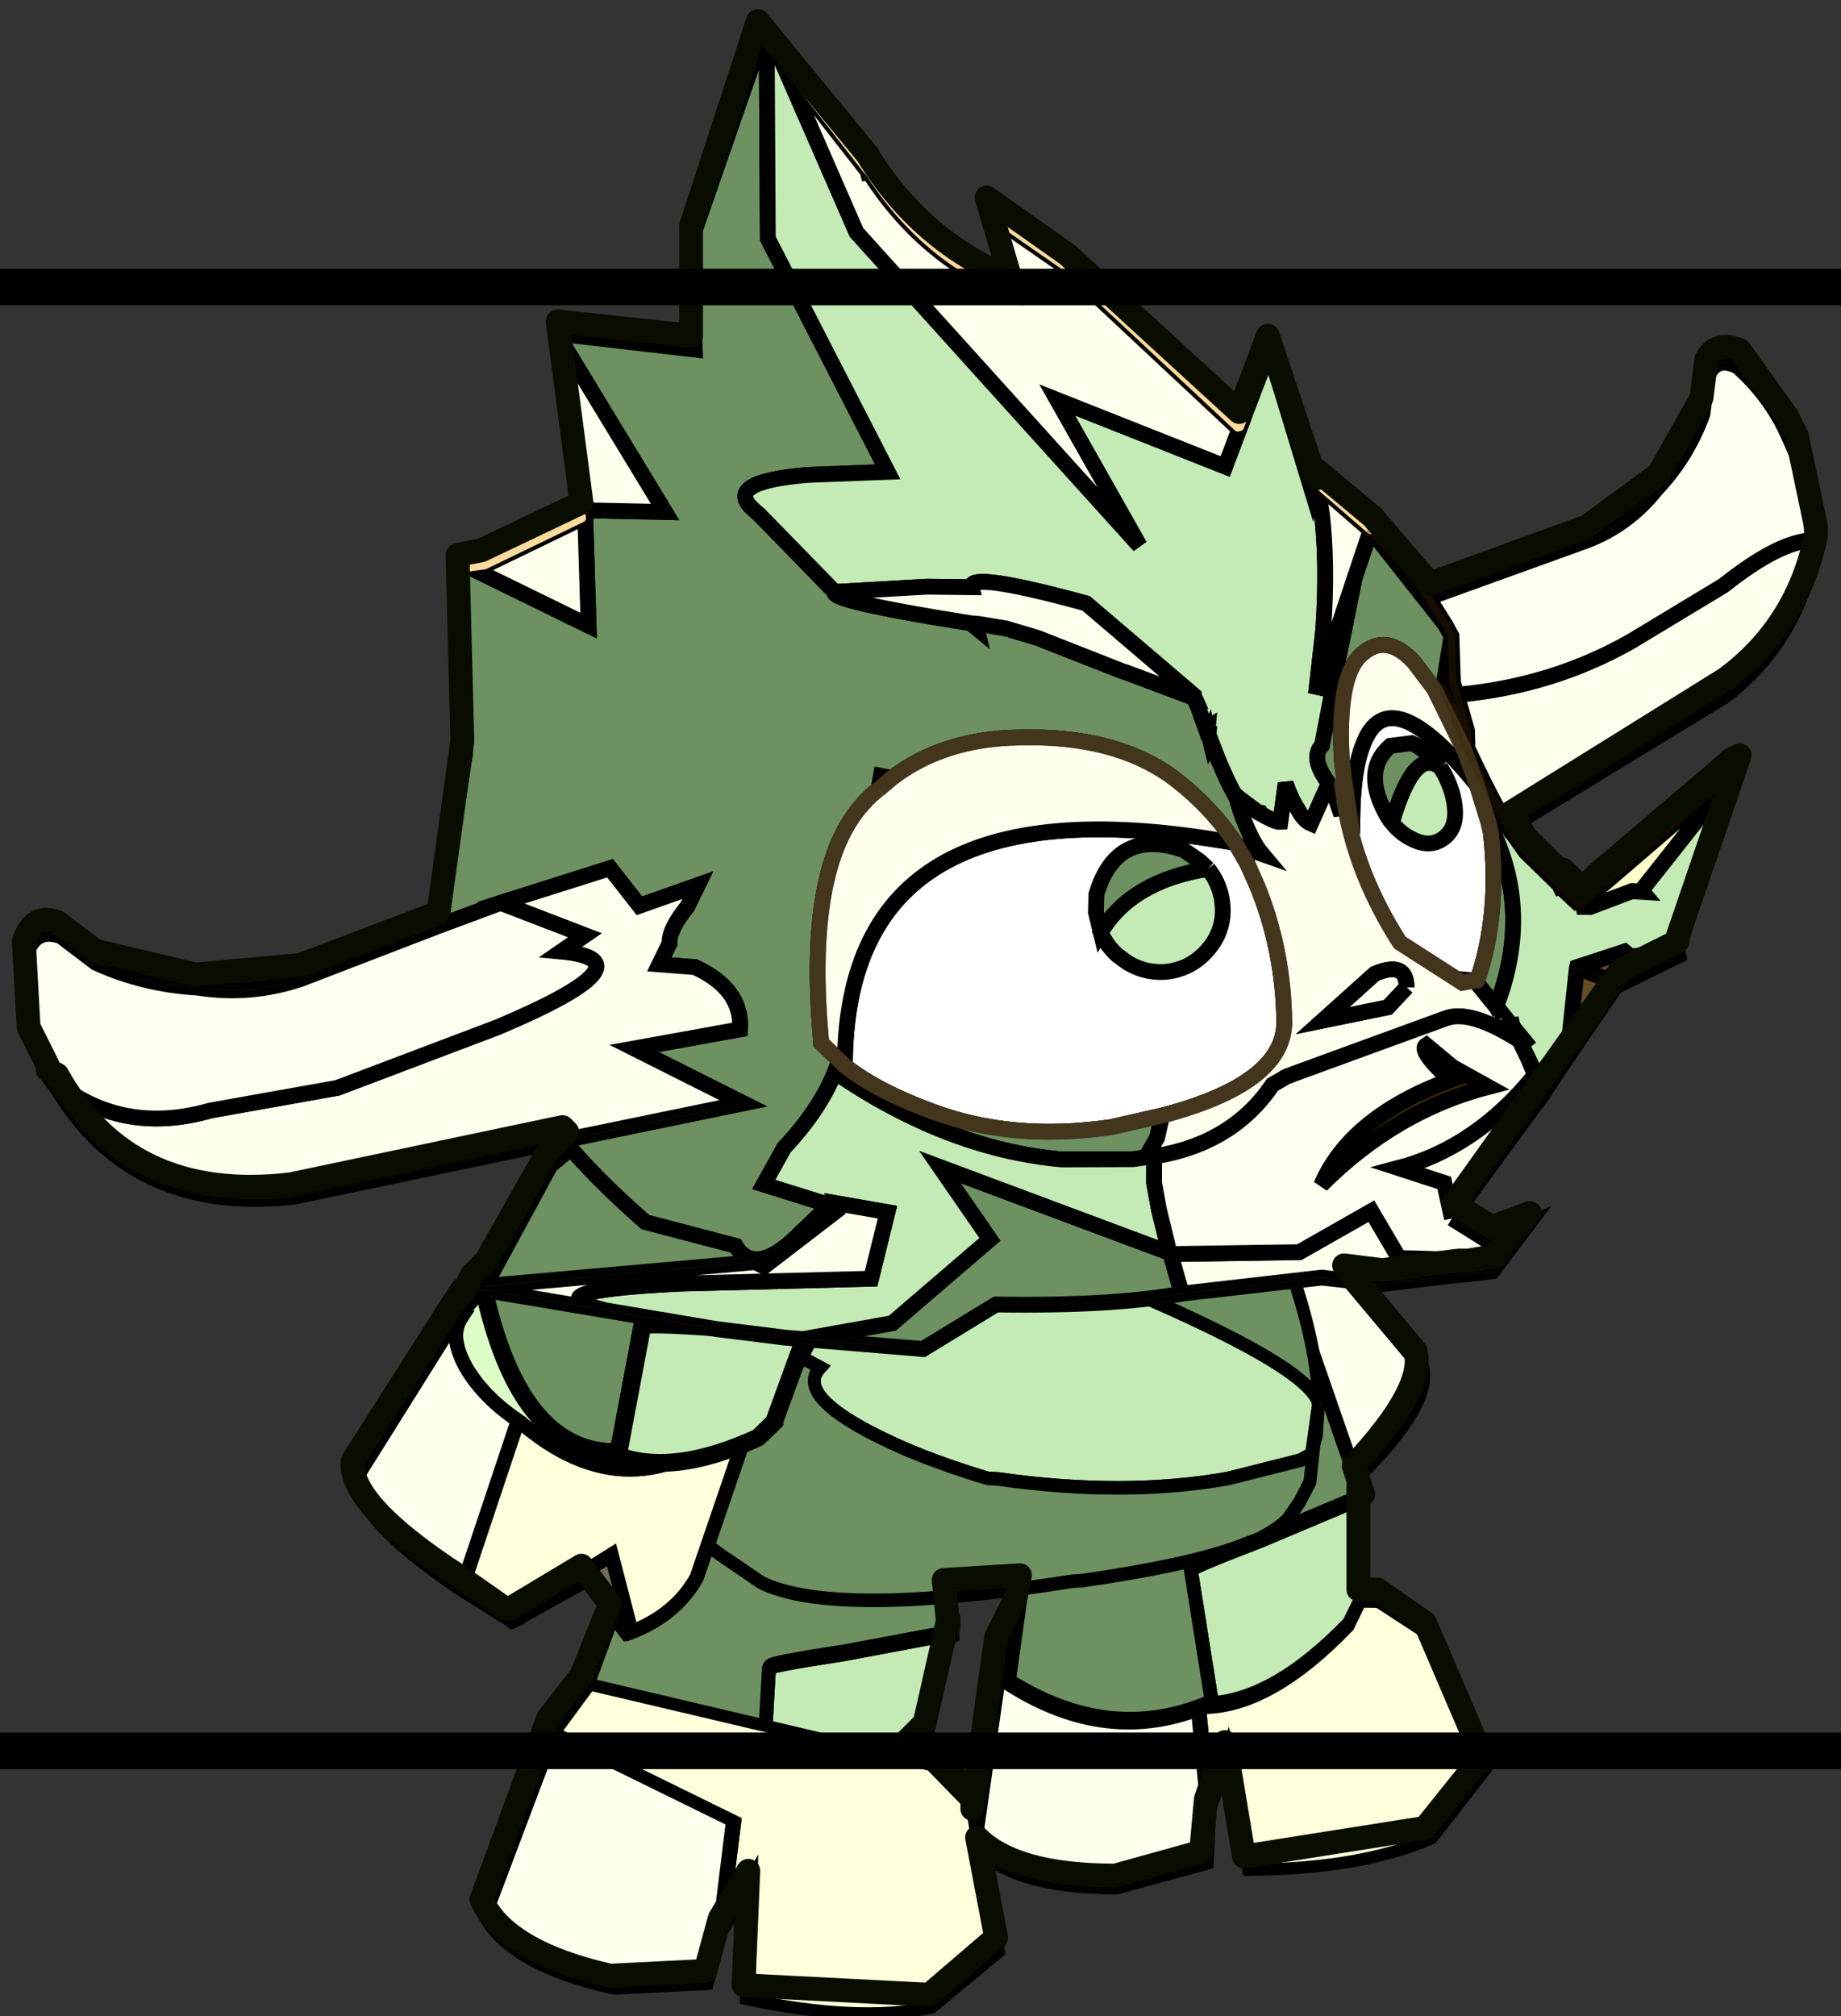
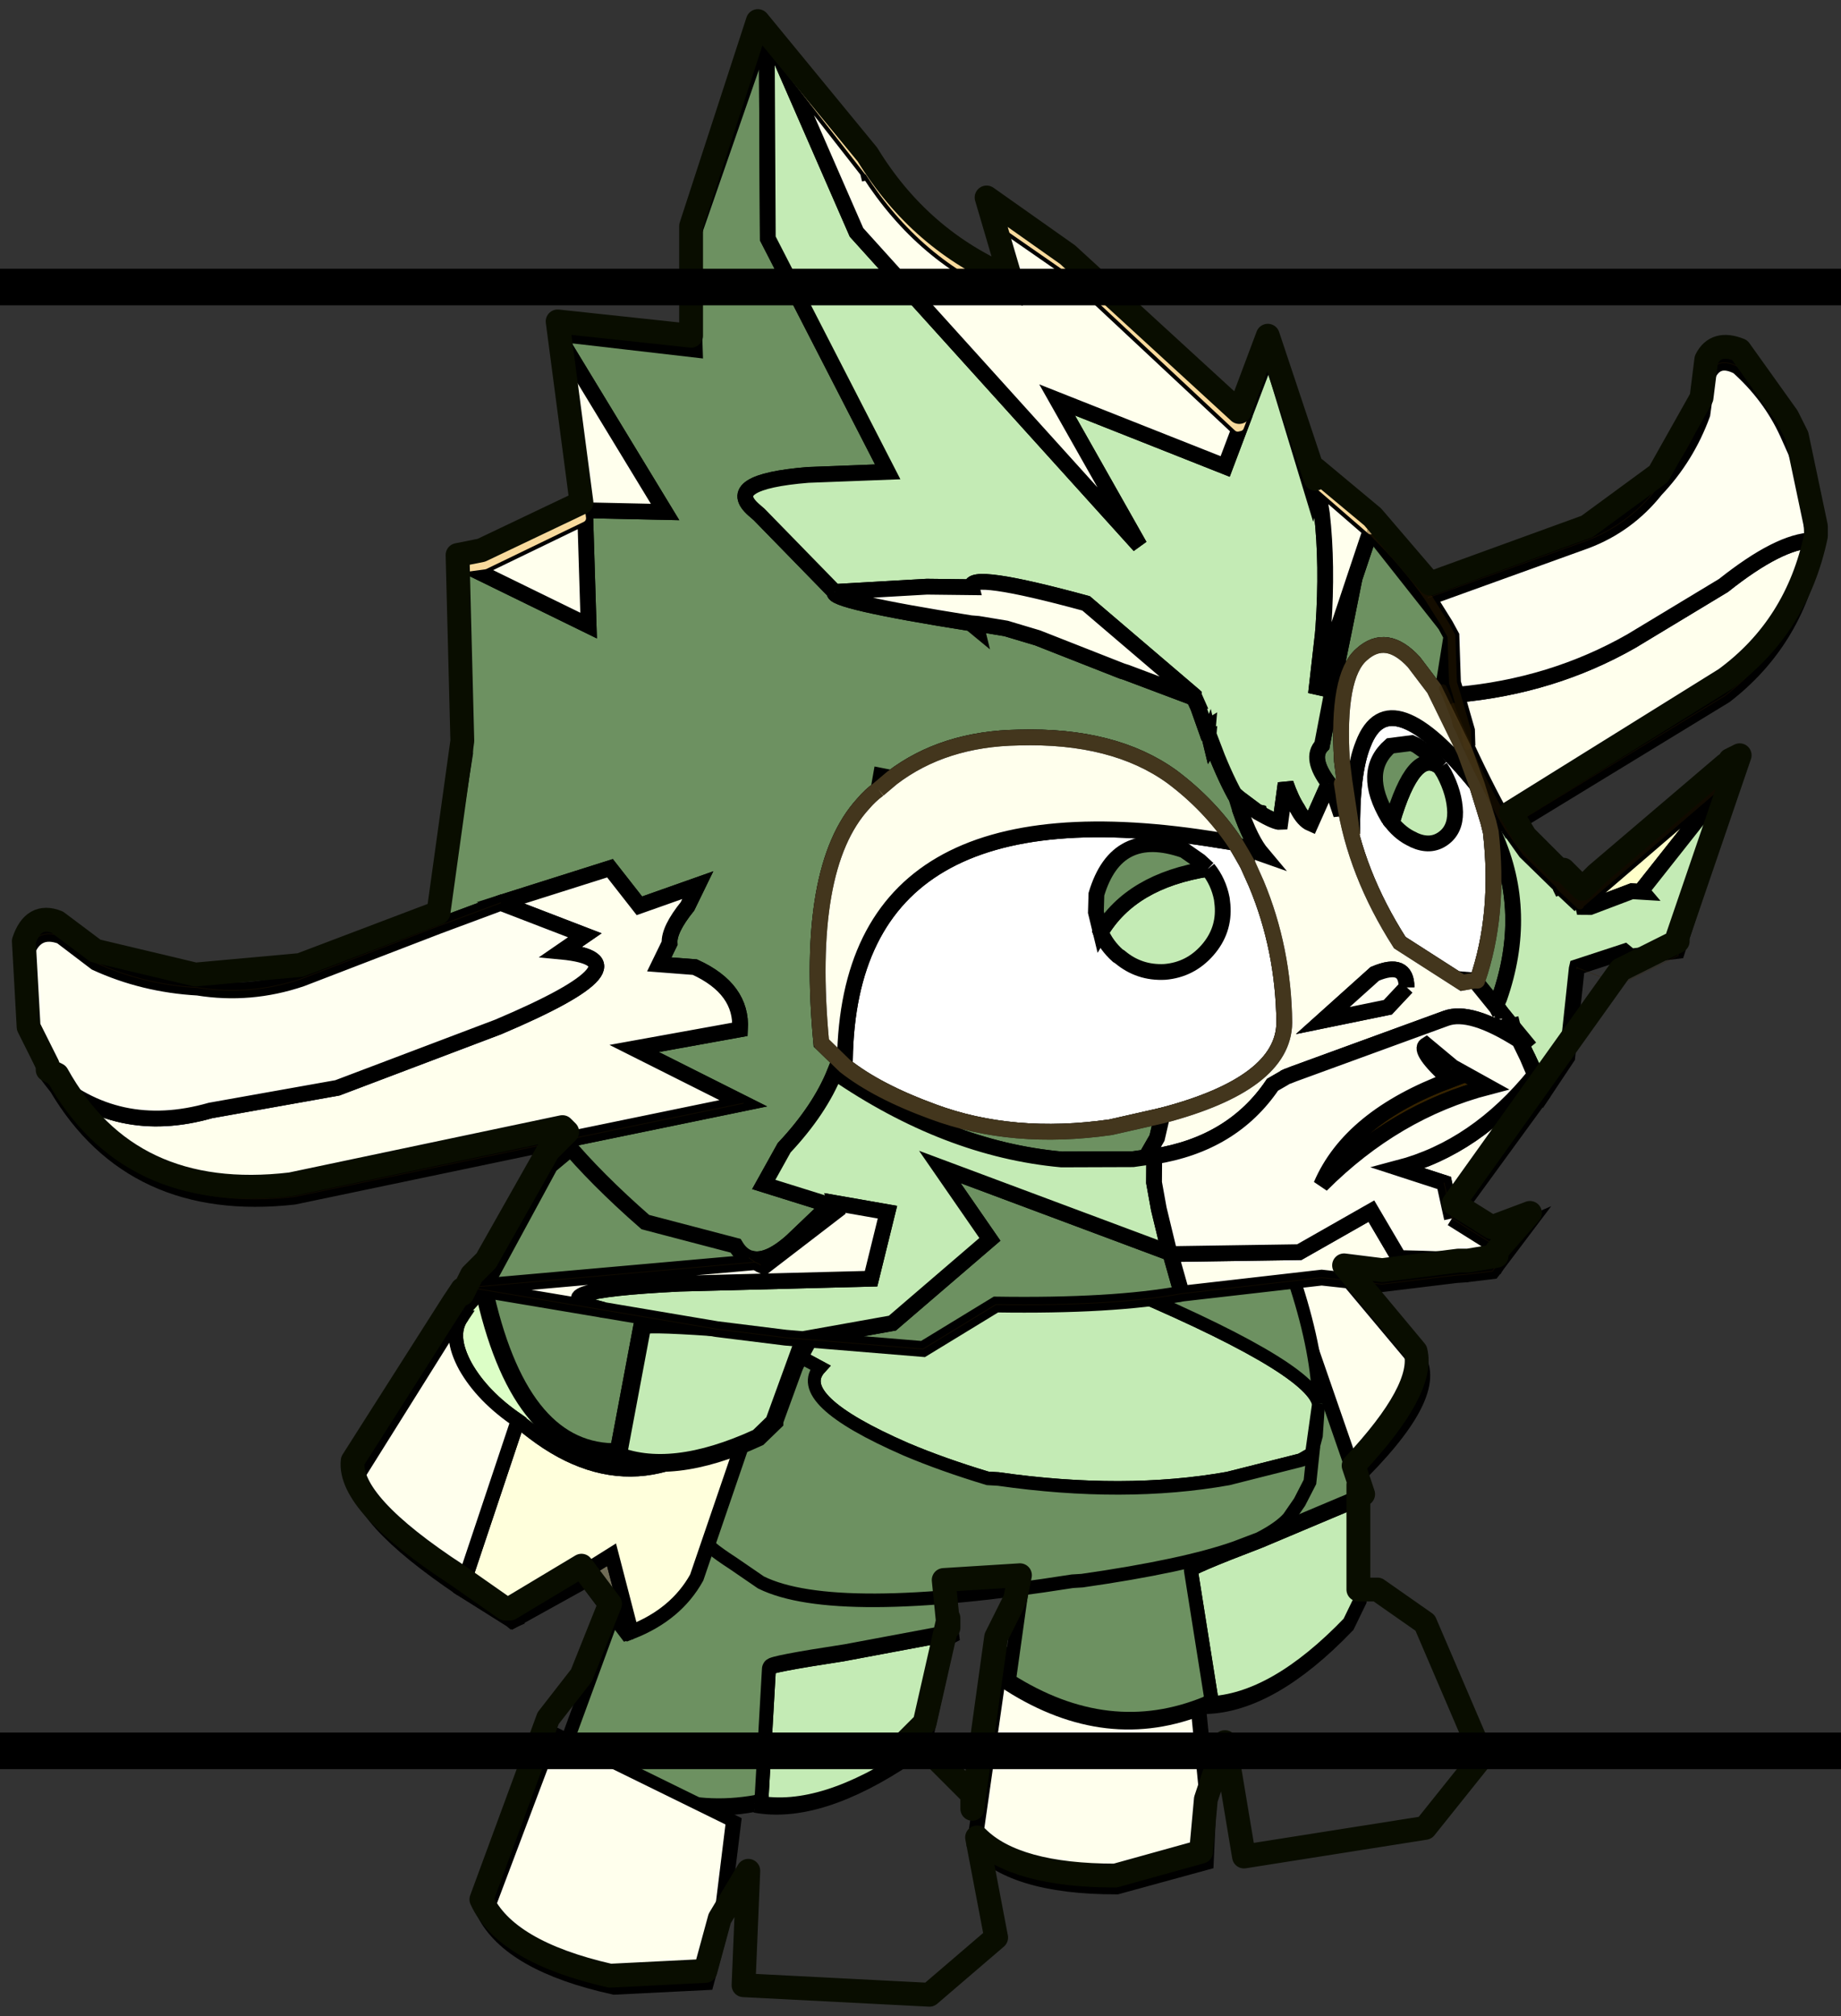
<svg xmlns="http://www.w3.org/2000/svg" xmlns:xlink="http://www.w3.org/1999/xlink" width="158" height="173">
  <rect width="100%" height="100%" fill="#333333" stroke="none" />
  <defs>
    <g id="sprite0">
      <use id="svg_1" xlink:href="#sprite1" width="33.45" transform="matrix(0.159,-0.028,0.022,0.126,11.45,18.8) " height="25.95" />
      <use id="svg_2" xlink:href="#shape1" width="25.75" transform="matrix(-0.122,-0.111,-0.111,0.122,16.994,16.156) " height="24.75" />
      <use id="svg_3" xlink:href="#shape2" width="21.9" transform="matrix(-0.172,-0.112,-0.112,0.172,15.35,13.5) " height="20.1" />
      <use id="svg_4" xlink:href="#shape3" width="25.45" transform="matrix(-0.138,-0.026,-0.035,0.183,16.55,15.35) " height="27.35" />
      <use id="svg_5" xlink:href="#sprite2" width="25.45" transform="matrix(-0.129,-0.055,-0.073,0.172,12.7,16.95) " height="27.35" />
      <use id="svg_6" xlink:href="#sprite1" width="33.45" transform="matrix(0.161,0.007,-0.006,0.128,6.85,19.5) " height="25.95" />
      <use id="svg_7" xlink:href="#shape4" width="51.2" transform="matrix(-0.132,0.027,0.028,0.14,14.4,10.95) " height="49.75" />
      <use id="svg_8" xlink:href="#shape1" width="25.75" transform="matrix(0.096,-0.115,0.116,0.097,5.006,17.355) " height="24.75" />
      <use id="svg_9" xlink:href="#shape2" width="21.9" transform="matrix(0.003,-0.187,-0.187,-0.003,10.45,17.25) " height="20.1" />
      <use id="svg_10" xlink:href="#shape5" width="117.45" transform="matrix(0.161,-0.039,0.039,0.161,0,4.6) " height="86.85" />
      <use id="svg_11" xlink:href="#shape6" width="19.05" transform="matrix(1,0,0,1,1.75,2) " height="20.95" />
    </g>
    <g id="sprite1">
      <use id="svg_12" xlink:href="#shape0" width="33.45" height="25.95" />
    </g>
    <g id="shape0">
-       <path id="svg_13" fill-rule="evenodd" fill="#ffffdc" d="m3.9,4.1l-0.05,0.05l2.2,-4.15l22.6,5.4l2.8,3.3l2,11.75l-4.2,4.8q-4.75,1.45 -11.9,-0.05l-0.2,-9.55l-1.8,4.2l0.55,-9.15l-12,-6.6" />
      <path id="svg_14" fill-rule="evenodd" fill="#ffffed" d="m3.9,4.1l12,6.6l-0.55,9.15l-0.75,4.25l-5.95,0.7q-6.8,-1.5 -8.65,-5.6l3.9,-15.1" />
    </g>
    <g transform="matrix(1,0,0,1,0,-0.05) " id="shape1">
      <path id="svg_15" fill-rule="evenodd" fill="#8b8e85" d="m14.65,0.3l1.1,-0.15l-0.4,0.2l-0.5,0.2l-0.2,-0.25" />
      <path id="svg_16" fill-rule="evenodd" fill="#706c57" d="m5.6,23.6l-0.3,-0.2l1.05,-4.5l-5.35,-2.05l0.1,-0.25l7.75,2.5l-3.25,4.5" />
      <path id="svg_17" fill-rule="evenodd" fill="#ffffdc" d="m23.3,20.15l-11.85,4.5q-2.9,0.55 -5.85,-1.05l3.25,-4.5l-7.75,-2.5l-0.1,0.25l-0.2,-0.1l0,-0.1l-0.55,-4l11.6,-4.5l0.05,1.35q0.45,9.75 11.4,10.65" />
      <path id="svg_18" fill-rule="evenodd" fill="#dcfec6" d="m15.35,0.35l4.2,0.15q7.9,3.5 5.7,12.4l-1.95,7.25q-10.95,-0.9 -11.4,-10.65l-0.05,-1.35q-0.3,-2.95 0.55,-5.2q0.9,-2.25 2.45,-2.4l0.5,-0.2" />
      <path id="svg_19" fill-rule="evenodd" fill="#ffffed" d="m0.25,12.65q-0.95,-9.05 1.5,-10.6l12.9,-1.75l0.2,0.25q-1.55,0.15 -2.45,2.4q-0.85,2.25 -0.55,5.2l-11.6,4.5" />
    </g>
    <g id="shape2">
      <path id="svg_20" fill-rule="evenodd" fill="#6d9161" d="m7.65,1.85l-0.6,-0.05q6.9,-3.6 14.45,0l-0.15,0.25l0.55,8.3l-5.3,6.15l-6.9,3.6q-9.1,-2.1 -9.15,-7.4l0.1,-0.35l7,-1.2q0.2,0 0,-3.85q-0.2,-3.85 0,-5.45" />
      <path id="svg_21" fill-rule="evenodd" fill="#c4ebb5" d="m7.65,1.85q-0.2,1.6 0,5.45q0.2,3.85 0,3.85l-7,1.2l-0.1,0.35l-0.25,0.05l0.15,-0.1q-1.3,-3.2 1.05,-8.1l0.9,-0.9l0.05,0l5.2,-1.8" />
    </g>
    <g id="shape3">
      <path id="svg_22" fill-rule="evenodd" fill="#c4ebb5" d="m1.4,12.4l6.7,3.35q4.85,2.25 4.75,2.4l-3.35,7l0.35,0.35l-0.1,0.2l0,-0.2q-4.8,-0.8 -9.25,-5.95l-0.5,-1.4l1.4,-5.75" />
      <path id="svg_23" fill-rule="evenodd" fill="#6d9161" d="m9.85,25.5l-0.35,-0.35l3.35,-7q0.1,-0.15 -4.75,-2.4l-6.7,-3.35l-0.5,0.45l9.8,-12.85l0.2,0.25l5.95,9.5l8.6,3.8l-0.85,12.75q-8.15,2.45 -14.75,-0.8" />
    </g>
    <g id="sprite2">
      <use id="svg_24" xlink:href="#shape3" width="25.45" height="27.35" />
    </g>
    <g id="shape4">
      <path id="svg_25" fill-rule="evenodd" fill="#785e2c" d="m1.65,43.8l-0.65,-1.25l-0.65,-2.25l1.3,3.5" />
      <path id="svg_26" fill-rule="evenodd" fill="#c4ebb5" d="m0.35,40.3q0.05,-2.85 14.3,-11.95q-11.9,-2.4 -7.9,-8.65q4.65,-7.25 12.95,-8.95l0.5,-0.05l0.35,-0.1l0.4,-0.1l3.55,-0.45q3.3,-0.4 8.45,4.8q5.1,5.25 -13.65,12.7q19.9,-2 20.9,0.95l-2.35,1.85q2.7,1.85 -5.3,7.15q-2.55,1.65 -5.8,3.3l-0.8,0.2q-9.35,3.15 -17.55,3.35l-5.8,-0.25l-0.95,-0.3l-1.3,-3.5" />
      <path id="svg_27" fill-rule="evenodd" fill="#6d9161" d="m0.35,40.3q-1.4,-7.2 2.45,-20.65q4.85,-17.05 15.05,-19.1l0.25,-0.05l0.4,-0.1l0.4,-0.1l0.2,0q10.2,-2.1 21.4,11.65q8.75,10.9 10.7,22.55l-1,-1.95l0,3.1l-0.8,5.25q-0.05,0.55 -1.9,2.25l-1.85,1.8q-5.05,3.7 -23.8,4.5l-0.75,0.1q-8,0.45 -12.2,-0.1l-1.95,-0.3q-1.7,-0.45 -2.55,-1.05l-1.1,-1l-1.1,-1.3l-0.6,-1.8l1,0.1l5.8,0.25q8.2,-0.2 17.55,-3.35l0.8,-0.2q3.25,-1.65 5.8,-3.3q8,-5.3 5.3,-7.15l2.35,-1.85q-1,-2.95 -20.9,-0.95q18.75,-7.45 13.65,-12.7q-5.15,-5.2 -8.45,-4.8l-3.55,0.45l-0.4,0.1l-0.35,0.1l-0.5,0.05q-8.3,1.7 -12.95,8.95q-4,6.25 7.9,8.65q-14.25,9.1 -14.3,11.95" />
    </g>
    <g id="shape5">
-       <path id="svg_28" fill-rule="evenodd" fill="#987d41" d="m90,39.45l0,0.05l0.1,0.15q-0.25,0.1 -0.45,0.35l0.35,-0.55m6.35,24.75l-0.05,-0.35l0.1,0.15l-0.1,-0.3l0,-0.1l0,0.05l0.15,0.45l0.1,0.2l0,0.05l0.75,1.25l0,0.05l-0.95,-1.45m-31.95,-54.35l0.05,0.05l-0.05,0l0,-0.05m27.7,40.4l1.3,-3.1l-0.6,2.9l0.05,0.8l0.1,2.35l-0.2,0.95l0.1,-1.35l-0.35,-1.25l-0.2,-0.65l-0.05,-0.15l-0.15,-0.5m4.1,19.15l0,0.05l-0.05,0.05l0.05,-0.1m-39.35,-21.85l-1,0.5l0.35,-0.8l0.65,0.3m7.15,-8.35l0.45,0.15q-0.15,0.05 -0.15,0.25l-0.3,-0.4m8.6,5.2l0.25,0.15l-0.15,-0.1l-0.1,-0.05m4.45,12.4l0.35,0.25l0.1,0.35l-0.25,0.05l-0.2,-0.65" />
      <path id="svg_29" fill-rule="evenodd" fill="#ffffca" d="m97.3,65.6l1.25,-0.65l9.6,-4.9l0.05,0q0.15,-0.15 0.35,-0.2l0.35,-0.2l0,0.05l0.05,-0.05l0.15,-0.05l-0.2,0.1l-7.6,5.95l0.05,0.1l-0.65,-0.2l-2.8,0.35l-0.8,-0.2l0.2,-0.05l0,-0.05" />
      <path id="svg_30" fill-rule="evenodd" fill="#eecb6a" d="m90,39.5l0.1,0.1q1.55,2.5 2.45,4.85l0.65,1.95l-3.1,-6.75l-0.1,-0.15" />
-       <path id="svg_31" fill-rule="evenodd" fill="#664d26" d="m102.6,69.9l0,0.3l-4.05,0.9l-0.1,-0.1l-4.2,3.8l1.9,-5.3l0.05,-0.05l0,-0.05l3.15,-0.25l0.3,0.4l2.95,0.35m-11.35,2l0.85,1.75l-0.75,-1.55l0,-0.05l-0.05,0l-0.45,-0.95l0.4,0.8m7.2,-0.9l-2.25,-1.55l2.25,1.55" />
      <path id="svg_32" fill-rule="evenodd" fill="#ffffff" d="m84.4,55.25l0.05,-0.65l0.05,0.4l-0.15,2.85q0.85,-3.75 2,-5.35q2.6,-3.8 6.4,4.2l0.15,2.45l0,0.65q-0.65,5.2 -3.05,8.95l-0.15,-0.05l-0.8,-0.05l-3.25,-3.4q-1.7,-4.95 -1.3,-9.55l0.05,-0.45m7.85,-4.5l-0.05,0l-0.1,-0.5l0.15,0.5m-14.8,7.4l0.25,1.35q0.7,4.4 -0.35,8.95q-0.95,3.75 -8.9,3.9l-3.35,-0.05q-6.25,-0.6 -10.7,-3.6q-3.15,-2.1 -4.75,-4.15l0.1,-0.35q4.45,-17.25 26.4,-7.9l0.85,0.35l0.05,0.15l0.2,0.65l0.2,0.7m6.9,-2.45l0,2.15l0,-2.15" />
      <path id="svg_33" fill-rule="evenodd" fill="#dbbc6c" d="m92.4,52.2l0.35,1.9l-0.35,-1.4l0,-0.5" />
      <path id="svg_34" fill-rule="evenodd" fill="#e8a84e" d="m84.5,55l0.15,-0.5l-0.3,3.35l0.15,-2.85" />
      <path id="svg_35" fill-rule="evenodd" fill="#fffba2" d="m90.8,70.95l0.45,0.95l-0.4,-0.8q-0.15,-0.2 -0.1,0l-0.05,-0.2l0.05,0.05l0.05,0m-12.9,-17l-0.1,0.75l-0.05,-0.85l0.05,-0.05l0.1,0.15m-0.4,3.15l0,0.3l-0.05,0.75l-0.2,-0.7l0.25,-0.05l-0.1,-0.35l0.1,0.05" />
      <path id="svg_36" fill-rule="evenodd" fill="#372400" d="m87.05,73.7l1.9,1.75q-6.1,0.1 -11.75,3.55q2.8,-3.75 9.5,-4.55q-1.55,-2.3 -0.95,-2.5l1.3,1.75" />
      <path id="svg_37" fill-rule="evenodd" fill="#f2bd62" d="m66.85,79.4l0,0.05l-0.2,0.05l0.2,-0.1" />
      <path id="svg_38" fill-rule="evenodd" fill="#ffe977" d="m86.7,86.65l-0.25,0.2l-1.7,-0.2l1.95,0" />
      <path id="svg_39" fill-rule="evenodd" fill="#6d9161" d="m67,83.6q-4.45,-0.25 -11.6,-2.1l-5.15,1.65l-7.25,-2.4l5.75,0.35l7.25,-3.7l-2,-5.2l12.85,8.7l0.05,0.1l0.1,2.6m-26.1,-8.65q-0.45,-0.3 -0.65,-0.95l-5.2,-2.8q-2.4,-3.4 -3.8,-6.25l11.6,0.4l-5.9,-5l6.8,0.4q0.75,-2.45 -1.85,-4.5l-2.15,-0.7l0.95,-1.15q0.15,-0.85 1.65,-2l0.95,-1.15l-3.9,0.4l-1.25,-2.75l-7.25,0.5l-4.2,0.5l4.25,-10.25l2.4,-11.4l0.65,0.05l6.45,5.35l1.5,-7.15l4.9,1.3l-3.95,-12.4l0.05,-0.15l8.15,3l1.4,-6.75l7.4,-11.5l0.2,0.45l-2.85,12.05l3.9,16.15l-4.95,-1q-5.4,-0.85 -3.85,1.35l0.25,0.35l3.5,5.9q-0.5,0.45 7.9,3.95l0.3,0.4q0,-0.2 0.15,-0.25l1.65,0.7l1.8,1.05l4.7,3.3l0.1,0.05l0.15,0.1l3.6,2.45l0.15,0.1l0.05,-0.15l0.1,0.55l-0.05,0l0.05,0.25l0.15,1.45l0.15,-0.05l-0.1,0.3l0,0.1l0,0.1l-0.1,0.05l0.1,0l-0.05,0.15l0.1,-0.15l0,0.5l0.05,-0.05q0.25,2.05 0.65,3.55l0.05,0.15l0.05,0.85q0.2,2.05 0.7,3.05l-1,-0.65l-0.1,-0.05l-0.35,-0.25l-0.05,-0.15q-1,-2.7 -2.9,-5q-2.95,-3.45 -8.85,-4.7q-4.65,-1.05 -8.4,0.6l-0.65,-0.3l-0.35,0.8q-0.6,0.25 -1.15,0.65q-4.55,3.05 -6.15,14.1l1.1,1.75q1.6,2.05 4.75,4.15q4.45,3 10.7,3.6l3.35,0.05l-0.65,1.3l-0.95,1q0.6,-0.25 0.55,0l-0.05,0.05l-0.3,0l-1.05,-0.1l-4.4,-1.05q-6.9,-2.35 -12.65,-8.75q-1.5,2.1 -4.25,3.9l-1.8,1.95l3.75,2.25q-0.1,0.05 -2.85,1.65q-1.95,1.05 -2.9,0.4m48.75,-34.95q0.2,-0.25 0.45,-0.35l3.1,6.75l0.2,0.75l-1.3,3.1l-0.55,-0.1l-0.85,-1.95q-1.25,-2.25 -3.1,-1.25q-1.85,0.95 -2.8,6.25l-0.15,1.3l-0.15,0.5l-0.05,-0.4l-0.05,0.65l-0.45,1.25l-0.15,-1.75l-0.15,-0.35q-0.8,-1.85 0.15,-2.45l2,-4.4l0.35,-0.8l0.8,-1.7l1.35,-2.9l1.35,-2.15m3.25,19.15l0.2,0.95q0.95,5.25 -2.15,10.05l-0.3,0.4l0,0.15l-0.95,-2l0.15,0.05q2.4,-3.75 3.05,-8.95l0,-0.65" />
      <path id="svg_40" fill-rule="evenodd" fill="#c4ebb5" d="m86.45,26.85l0.55,9.6l0.4,-0.65l-0.15,1.9q-0.4,3.2 -1.6,7l-0.15,0.45l-1.3,3.55l4.1,-6.55l-1.35,2.9l-0.8,1.7l-0.35,0.8l-2,4.4q-0.95,0.6 -0.15,2.45l-1.7,2.2q-0.4,-0.3 -0.6,-1.1q-0.25,-0.7 -0.35,-1.75l-0.9,2.3q-0.3,-0.05 -1.15,-0.85l0,-0.05l-0.1,-0.05l-0.95,-1.15l-0.1,-0.15l-0.05,0.05l-0.05,-0.15q-0.4,-1.5 -0.65,-3.55l-0.05,0.05l0,-0.5l-0.1,0.15l0.05,-0.15l-0.1,0l0.1,-0.05l0,-0.1l0,-0.1l0.1,-0.3l-0.15,0.05l-0.15,-1.45l-0.05,-0.25l0.05,0l-0.1,-0.55l-5.25,-7.25q-6.8,-3.75 -6.8,-2.7l-2.75,-0.7l-5.75,-1.05l-3.5,-5.9l-0.25,-0.35q-1.55,-2.2 3.85,-1.35l4.95,1l-3.9,-16.15l2.85,-12.05l0.65,1.35l2.05,11.65l12.75,23.5l-2.9,-10.2l9.35,6.6l1.5,-2.2l2.95,-4.3m7.6,32.95l0.7,1.75l1.6,2.55l0,0.05l0.1,0.5l-0.1,-0.45l0.95,1.45l-0.2,0.05l0.8,0.2l2.8,-0.35l0.65,0.2l-0.05,-0.1l7.6,-5.95l0.05,-0.05l-0.05,0.05l-6.3,10.2l-2.95,-0.35l-0.3,-0.4l-3.15,0.25l-0.05,0.1l-1.9,5.3l-1.95,1.8l-0.5,-2.4l-0.25,-1.15l-0.2,-0.95l0.75,1.55l-0.85,-1.75l-0.45,-0.95l-0.15,-0.4l0.3,-0.4q3.1,-4.8 2.15,-10.05l-0.2,-0.95l-0.15,-2.45l-0.25,-2.25l-0.95,-4.3l0.55,0.1l0.1,0.5l0.2,1.45l0,0.5l0.05,0.1l0.2,1.2q0.75,3.75 1.4,5.8m-51.05,20.95l-1.05,-0.35l-4.1,-1.55l-6.65,-2.85q-4.4,-2.3 5.05,-0.5l11.85,2.55l2,-3.85l-3.1,-1.35l0,0.5l-5.3,2.35l-0.2,-0.15l-0.05,-0.05l-0.05,-0.05l-0.2,-0.15l-0.3,-0.35q0.95,0.65 2.9,-0.4q2.75,-1.6 2.85,-1.65l-3.75,-2.25l1.8,-1.95q2.75,-1.8 4.25,-3.9q5.75,6.4 12.65,8.75l4.4,1.05l1.05,0.1l0.3,0l0,0.05l-0.4,1.6l-0.1,1.7l0,1.3l0,0.05l-0.2,0.1l0.2,-0.05l0,1.45l-12.85,-8.7l2,5.2l-7.25,3.7l-5.75,-0.35" />
      <path id="svg_41" fill-rule="evenodd" fill="#ffffed" d="m87.4,35.8l2.6,3.65l-0.35,0.55l-1.35,2.15l-4.1,6.55l1.3,-3.55l0.15,-0.45q1.2,-3.8 1.6,-7l0.15,-1.9m29.65,10.85l-0.2,0.85q-2.45,5.15 -7.5,7.4l-15.3,4.9q-0.65,-2.05 -1.4,-5.8l-0.2,-1.2l-0.05,-0.1l0.35,1.4l-0.35,-1.9l-0.2,-1.45l0.05,0l0.05,0.15l0.2,0.65l0.35,1.25l-0.1,1.35l0.2,-0.95l-0.1,-2.35q6,0.9 11.55,-0.7l6.5,-2.05q4.1,-1.9 6.15,-1.45m-24.75,29.95l-7.55,6.4l0.05,-2.3l-2.6,-1.6q5.1,-0.1 9.8,-3.7l-0.1,-0.6l-0.1,-0.6l0.5,2.4m-5.55,10l-0.05,0.05l-1.95,0l-0.6,-0.1l-4.7,-0.55l-3.6,-1.3l-8.85,-1.1l-0.1,-2.6l7.95,1.8l5.05,-1.45l1,3.3q6.05,1.6 5.85,1.95m-55.55,-10.6l-7.95,-3.4l17.95,2.7l0.2,0.15l0.05,0.05l0.05,0.05l0.2,0.15l5.3,-2.35l0,-0.5l3.1,1.35l-2,3.85l-11.85,-2.55q-9.45,-1.8 -5.05,0.5m0.05,-11.05l-17.45,-0.55q-10.2,-1.3 -12.95,-10.25l-0.25,-0.55l-0.15,-0.35q3.35,4.85 9.5,4.6l8.15,0.5l10.8,-1.35q10.65,-1.75 5,-3.7l1.7,-0.65l-4.7,-3.25l7.25,-0.5l1.25,2.75l3.9,-0.4l-0.95,1.15q-1.5,1.15 -1.65,2l-0.95,1.15l2.15,0.7q2.6,2.05 1.85,4.5l-6.8,-0.4l5.9,5l-11.6,-0.4m2.75,-36.65l0.95,0.1l6.7,-1.45l1.25,-11.55l3.95,12.4l-4.9,-1.3l-1.5,7.15l-6.45,-5.35m26.75,-26.5l3.65,8.05l0,0.05l0.05,0q2.1,6.1 6.95,9.55l-0.2,-5.2l4,4.5l8.15,12.4l0.15,0l-1.5,2.2l-9.35,-6.6l2.9,10.2l-12.75,-23.5l-2.05,-11.65m22.9,52.6l0.15,0.35l0.15,1.75l0.45,-1.25l-0.05,0.45q-0.4,4.6 1.3,9.55l3.25,3.4l0.8,0.05l0.95,2l0,-0.15l0.15,0.4l-0.05,0l-0.05,-0.05l0.05,0.2q-0.05,-0.2 0.1,0l0.45,0.95l0.05,0l0,0.05l0.2,0.95q-2.55,-2.65 -4.2,-2.45l-10.2,1.15l-0.35,0.05l-0.05,0l-0.25,0.05l0.05,0l-0.85,0.25q-3.35,3.05 -8.35,2.65l0,-0.05l0.05,-0.05q0.05,-0.25 -0.55,0l0.95,-1l0.65,-1.3q7.95,-0.15 8.9,-3.9q1.05,-4.55 0.35,-8.95l-0.25,-1.35l0.05,-0.75l0,-0.3l1,0.65q-0.5,-1 -0.7,-3.05l0.1,-0.75l0.95,1.15l0.1,0.05l0,0.05q0.85,0.8 1.15,0.85l0.9,-2.3q0.1,1.05 0.35,1.75q0.2,0.8 0.6,1.1l1.7,-2.2m1,0.1l0.15,-1.3q0.95,-5.3 2.8,-6.25q1.85,-1 3.1,1.25l0.85,1.95l0.95,4.3l0.25,2.25q-3.8,-8 -6.4,-4.2q-1.15,1.6 -2,5.35l0.3,-3.35m0.75,13.6q0.4,-1.65 -1.75,-1.3l-3.9,2.1l4.2,0.15l1.45,-0.95m-29.3,-32.85l5.75,1.05l2.75,0.7q0,-1.05 6.8,2.7l5.25,7.25l-0.05,0.15l-0.15,-0.1l-3.6,-2.45l-0.25,-0.15l-4.7,-3.3l-1.8,-1.05l-1.65,-0.7l-0.45,-0.15q-8.4,-3.5 -7.9,-3.95m-0.25,12.8l1,-0.5q3.75,-1.65 8.4,-0.6q5.9,1.25 8.85,4.7q1.9,2.3 2.9,5l-0.85,-0.35q-21.95,-9.35 -26.4,7.9l-0.1,0.35l-1.1,-1.75q1.6,-11.05 6.15,-14.1q0.55,-0.4 1.15,-0.65" />
      <path id="svg_42" fill-rule="evenodd" fill="#fffff1" d="m92.55,44.45l10.55,-1.15q2.8,-0.35 5.05,-2.1q2.4,-1.55 4,-3.95l0.9,-2.3q0.85,-1.1 2,-0.1q1.55,2.25 2.05,4.8l0.25,1.35q0.3,2.8 -0.3,5.65q-2.05,-0.45 -6.15,1.45l-6.5,2.05q-5.55,1.6 -11.55,0.7l-0.05,-0.8l0.6,-2.9l-0.2,-0.75l-0.65,-1.95m-7.8,38.55l1.95,2l2.55,-0.45l-2.5,2.05q0.2,-0.35 -5.85,-1.95l-1,-3.3l-5.05,1.45l-7.95,-1.8l-0.05,-0.1l0,-1.45l0,-0.05l0,-0.05l0,-1.3l0.1,-1.7l0.4,-1.6q5,0.4 8.35,-2.65l0.85,-0.25l-0.05,0l0.25,-0.05l0.05,0l0.35,-0.05l10.2,-1.15q1.65,-0.2 4.2,2.45l0.25,1.15l0.1,0.6l0.1,0.6q-4.7,3.6 -9.8,3.7l2.6,1.6l-0.05,2.3m-84.3,-29.75l-0.2,-1.15l-0.2,-1.45q-0.2,-2.65 1,-5.35q0.95,-1.3 2.3,-0.4l1.75,2.15q2.6,2.05 5.9,3.05q3.1,1.3 6.5,1l9.2,-1.2l4.2,-0.5l4.7,3.25l-1.7,0.65q5.65,1.95 -5,3.7l-10.8,1.35l-8.15,-0.5q-6.15,0.25 -9.5,-4.6m84.95,14.85l-1.45,0.95l-4.2,-0.15l3.9,-2.1q2.15,-0.35 1.75,1.3m1.65,5.6l-1.3,-1.75q-0.6,0.2 0.95,2.5q-6.7,0.8 -9.5,4.55q5.65,-3.45 11.75,-3.55l-1.9,-1.75" />
      <path id="svg_43" stroke-width="0.5" stroke-linejoin="round" stroke-linecap="round" stroke="#f8da9d" fill="none" d="m87.4,35.8l2.6,3.65m-56,-11.15l0.95,0.1l6.7,-1.45l1.25,-11.55m17.85,-13.6l3.65,8.05m0.05,0.05q2.1,6.1 6.95,9.55l-0.2,-5.2l4,4.5l8.15,12.4l0.15,0l2.95,-4.3" />
      <path id="svg_44" stroke-width="0.5" stroke-opacity="0.373" stroke-linejoin="round" stroke-linecap="round" stroke="#372400" fill="none" d="m90,39.5l0.1,0.1q1.55,2.5 2.45,4.85l0.65,1.95m0.2,0.75l-0.2,-0.75m-0.35,4.45l0.1,2.35l-0.2,0.95l0.1,-1.35l-0.35,-1.25m0.9,-4.4l-0.6,2.9l0.05,0.8" />
      <path id="svg_45" stroke-opacity="0.69" stroke-linejoin="round" stroke-linecap="round" stroke="#624f2b" fill="none" d="m84.4,55.25l0.05,-0.65m0.2,-0.1l0.15,-1.3q0.95,-5.3 2.8,-6.25q1.85,-1 3.1,1.25l0.85,1.95l0.95,4.3l0.25,2.25l0.15,2.45l0,0.65q-0.65,5.2 -3.05,8.95l-0.15,-0.05l-0.8,-0.05l-3.25,-3.4q-1.7,-4.95 -1.3,-9.55l0.05,-0.45m-6.95,2.9l0.25,1.35q0.7,4.4 -0.35,8.95q-0.95,3.75 -8.9,3.9m15.9,-14.5l0,-2.15m0,2.15l0.3,-3.35m-28.8,-6.45l1,-0.5m-1,0.5q-0.6,0.25 -1.15,0.65q-4.55,3.05 -6.15,14.1l1.1,1.75q1.6,2.05 4.75,4.15q4.45,3 10.7,3.6l3.35,0.05m8.55,-15.7q-1,-2.7 -2.9,-5q-2.95,-3.45 -8.85,-4.7q-4.65,-1.05 -8.4,0.6m20.15,9.1l0.05,0.15m0.2,0.65l0.2,0.7m-0.2,-0.7l-0.2,-0.65" />
      <path id="svg_46" stroke-width="0.5" stroke-opacity="0.302" stroke-linejoin="round" stroke-linecap="round" stroke="#372400" fill="none" d="m94.05,59.8l0.7,1.75l1.6,2.55l0,0.1m0.95,1.4l1.25,-0.65l9.6,-4.9l0.05,0q0.15,-0.15 0.35,-0.2l0.35,-0.2m-16.7,-8.9l0.2,1.45l0.35,1.9l-0.35,-1.4l0.05,0.1l0.2,1.2q0.75,3.75 1.4,5.8m3.25,5.85l-0.95,-1.45m-4.25,-13.95l0.1,0.5m0.2,1.45l0,0.5" />
      <path id="svg_47" stroke-width="0.5" stroke-linejoin="round" stroke-linecap="round" stroke="#ac8a46" fill="none" d="m0.85,54.15l-0.25,-0.55" />
      <path id="svg_48" stroke-width="0.05" stroke-opacity="0.302" stroke-linejoin="round" stroke-linecap="round" stroke="#372400" fill="none" d="m92.55,44.45l10.55,-1.15q2.8,-0.35 5.05,-2.1q2.4,-1.55 4,-3.95l0.9,-2.3q0.85,-1.1 2,-0.1q1.55,2.25 2.05,4.8l0.25,1.35q0.3,2.8 -0.3,5.65l-0.2,0.85q-2.45,5.15 -7.5,7.4l-15.3,4.9m14.85,-0.1l-6.3,10.2l0,0.3l-4.05,0.9l-0.1,-0.1l-4.2,3.8l-1.95,1.8l-7.55,6.4l1.95,2l2.55,-0.45l-2.5,2.05l-0.05,0.05l-0.25,0.2l-1.7,-0.2l-0.6,-0.1l-4.7,-0.55l-3.6,-1.3l-8.85,-1.1q-4.45,-0.25 -11.6,-2.1l-5.15,1.65l-7.25,-2.4l-1.05,-0.35l-4.1,-1.55l-6.65,-2.85l-7.95,-3.4l17.95,2.7l-0.3,-0.35m-9.65,-10l-17.45,-0.55q-10.2,-1.3 -12.95,-10.25m-0.4,-0.9l-0.2,-1.15l-0.2,-1.45q-0.2,-2.65 1,-5.35q0.95,-1.3 2.3,-0.4l1.75,2.15q2.6,2.05 5.9,3.05q3.1,1.3 6.5,1l9.2,-1.2m82.25,9.75l-0.05,0.05m-12.7,9.7l0,0.05l2.25,1.55m-2.25,-1.6l-0.05,0.1m-11.35,11.2l-0.05,2.3m-41.9,-17.65l-11.6,-0.4m-0.35,-15.55l-4.2,0.5m14.8,25.65l-0.05,-0.05l-0.05,-0.05l-0.2,-0.15" />
      <path id="svg_49" fill-rule="evenodd" fill="#c4ebb5" d="m74.95,57.85q0.45,0.95 0.4,2.05l-0.05,0.4q-0.25,1.6 -1.6,2.55q-1.35,0.95 -2.95,0.7q-1.6,-0.3 -2.55,-1.6l-0.1,-0.1q-0.55,-0.8 -0.7,-1.7q2.65,-2.7 7.55,-2.3" />
      <path id="svg_50" fill-rule="evenodd" fill="#6d9161" d="m74.95,57.85q-4.9,-0.4 -7.55,2.3l0,-1.3l0.3,-1.1q2.25,-3.85 6.05,-1.4l0.8,0.9l0.4,0.6" />
      <path id="svg_51" fill-rule="evenodd" fill="#c4ebb5" d="m90.75,55.05l0.15,0.45q0.35,1.4 0.1,2.55q-0.25,1.1 -1.15,1.45q-0.9,0.35 -1.8,-0.35l-0.05,-0.05q-0.65,-0.5 -1.05,-1.35q2.5,-4.35 3.8,-2.7" />
      <path id="svg_52" fill-rule="evenodd" fill="#6d9161" d="m86.95,57.75l-0.15,-0.35q-1,-3.25 1.2,-4.4l1.35,0.15l0.25,0.2l0.05,0.05l0.7,0.8l0.4,0.85q-1.3,-1.65 -3.8,2.7" />
    </g>
    <g transform="matrix(1,0,0,1,-1.75,-2) " id="shape6">
      <path id="svg_53" stroke-width="0.25" stroke-linejoin="round" stroke-linecap="round" stroke="#090d00" fill="none" d="m19.9,5.55l0.5,0.7l0.1,0.2l0.2,0.95l0,0.1q-0.2,0.95 -0.95,1.5l-2.25,1.4l0.15,0.25l0.35,0.35l0.05,0l0.2,0.2l0.15,-0.15l1.35,-1.15l0.05,0l0,-0.05l0.1,-0.05l-0.65,1.9l0,0.05l-0.6,0.3l-1.75,2.45l0.4,0.25l0.4,-0.15l-0.35,0.4l0,0.05l-0.3,0.05l-0.1,0l-0.8,0.1l-0.4,-0.05l0.75,0.9q0.1,0.4 -0.65,1.2l0.1,0.3l-0.05,-0.1l0,1.1l0.2,0l0.5,0.35l0.6,1.4l-0.6,0.75l-1.9,0.3l-0.2,-1.2l-0.2,0.6l-0.05,0.55l-0.9,0.25q-1.05,0 -1.45,-0.4l0.2,1.05l-0.7,0.6l-1.95,-0.1l0.05,-1.2l-0.3,0.5l-0.15,0.55l-1,0.05q-1.1,-0.25 -1.35,-0.8l0.7,-1.9l0.35,-0.45l0.3,-0.75l-0.3,-0.4l-0.75,0.45l-0.05,0l-0.5,-0.35q-1.15,-0.75 -1.1,-1.2l1.05,-1.65l0.1,-0.15l0,0.05l0.1,-0.2l0.15,-0.15l0.65,-1.15l0.2,-0.2l-0.05,-0.05l-2.85,0.6q-1.7,0.2 -2.45,-1.15l-0.1,-0.05l0,-0.05l-0.1,-0.2l-0.1,-0.2l-0.05,-0.9q0.1,-0.3 0.35,-0.2l0.4,0.3l1.05,0.25l1.1,-0.1l1.45,-0.55l0.25,-1.8l-0.05,-1.95l0.25,-0.05l1.05,-0.5l-0.25,-1.9l1.4,0.15l0,-1.15l0.7,-2.15l1.15,1.4q0.55,0.9 1.5,1.3l-0.25,-0.85l0.85,0.6l1.8,1.65l0.3,-0.8l0.5,1.5l0,-0.1l0.6,0.5l0.6,0.7l1.65,-0.6l0.75,-0.55l0.45,-0.8l0.05,-0.4q0.1,-0.2 0.35,-0.1m-8.35,12.9l0.05,0.5l0,-0.1l-0.25,1.1l-0.2,0.2l-0.05,0.05l0.3,0.05l0.45,0.45l0,0.15l0.25,-1.8l0.2,-0.4l0.05,-0.25l-0.8,0.05" />
    </g>
    <g transform="matrix(1,0,0,1,19.8,15.9) " id="shape7">
      <path id="svg_54" stroke-opacity="0" stroke-linejoin="round" stroke-linecap="round" stroke="#ff00ff" fill="none" d="m200.7,-15.4l0,220l-219.95,0l-0.05,0l0,-220l220,0" />
      <path id="svg_55" stroke-opacity="0" stroke-linejoin="round" stroke-linecap="round" stroke="#ff00ff" fill="none" d="m200.7,-15.4l-110,110l110,110m-220,-220l110,110l-109.95,110" />
      <path id="svg_56" stroke-opacity="0" stroke-linejoin="round" stroke-linecap="round" stroke="#ff00ff" fill="none" d="m145.7,132.25l-109.95,0" />
      <path id="svg_57" stroke-opacity="0" stroke-linejoin="round" stroke-linecap="round" stroke="#ff00ff" fill="none" d="m149,23l0,136.2l-118.15,0l0,-136.2l118.15,0z" />
    </g>
    <g id="sprite3">
      <use id="svg_58" xlink:href="#shape8" width="100" height="40" />
    </g>
    <g id="shape8">
      <path id="svg_59" fill-rule="evenodd" fill-opacity="0" fill="#ff00ff" d="m100,40l-100,0l0,-40l100,0l0,40" />
    </g>
  </defs>
  <g>
    <title>background</title>
    <rect fill="none" id="canvas_background" height="175" width="160" y="-1" x="-1" />
  </g>
  <g>
    <title>Layer 1</title>
    <g stroke="null" id="svg_60">
      <use stroke="null" x="0" y="0" id="svg_61" xlink:href="#sprite0" width="22.35" transform="matrix(8.181,0,0,8.181,-13.499,-15.371) " height="23.05" />
      <use stroke="null" x="-57.233" y="-64.802" id="svg_62" xlink:href="#shape7" width="221" transform="matrix(2.605,0,0,2.605,-51.57,-41.412) " height="221" />
      <use stroke="null" x="-63.476" y="-66.519" xlink:href="#sprite3" width="100" transform="matrix(3.14,0,0,3.14,151.585,233.497) " id="_mcMask" height="40" />
    </g>
  </g>
</svg>